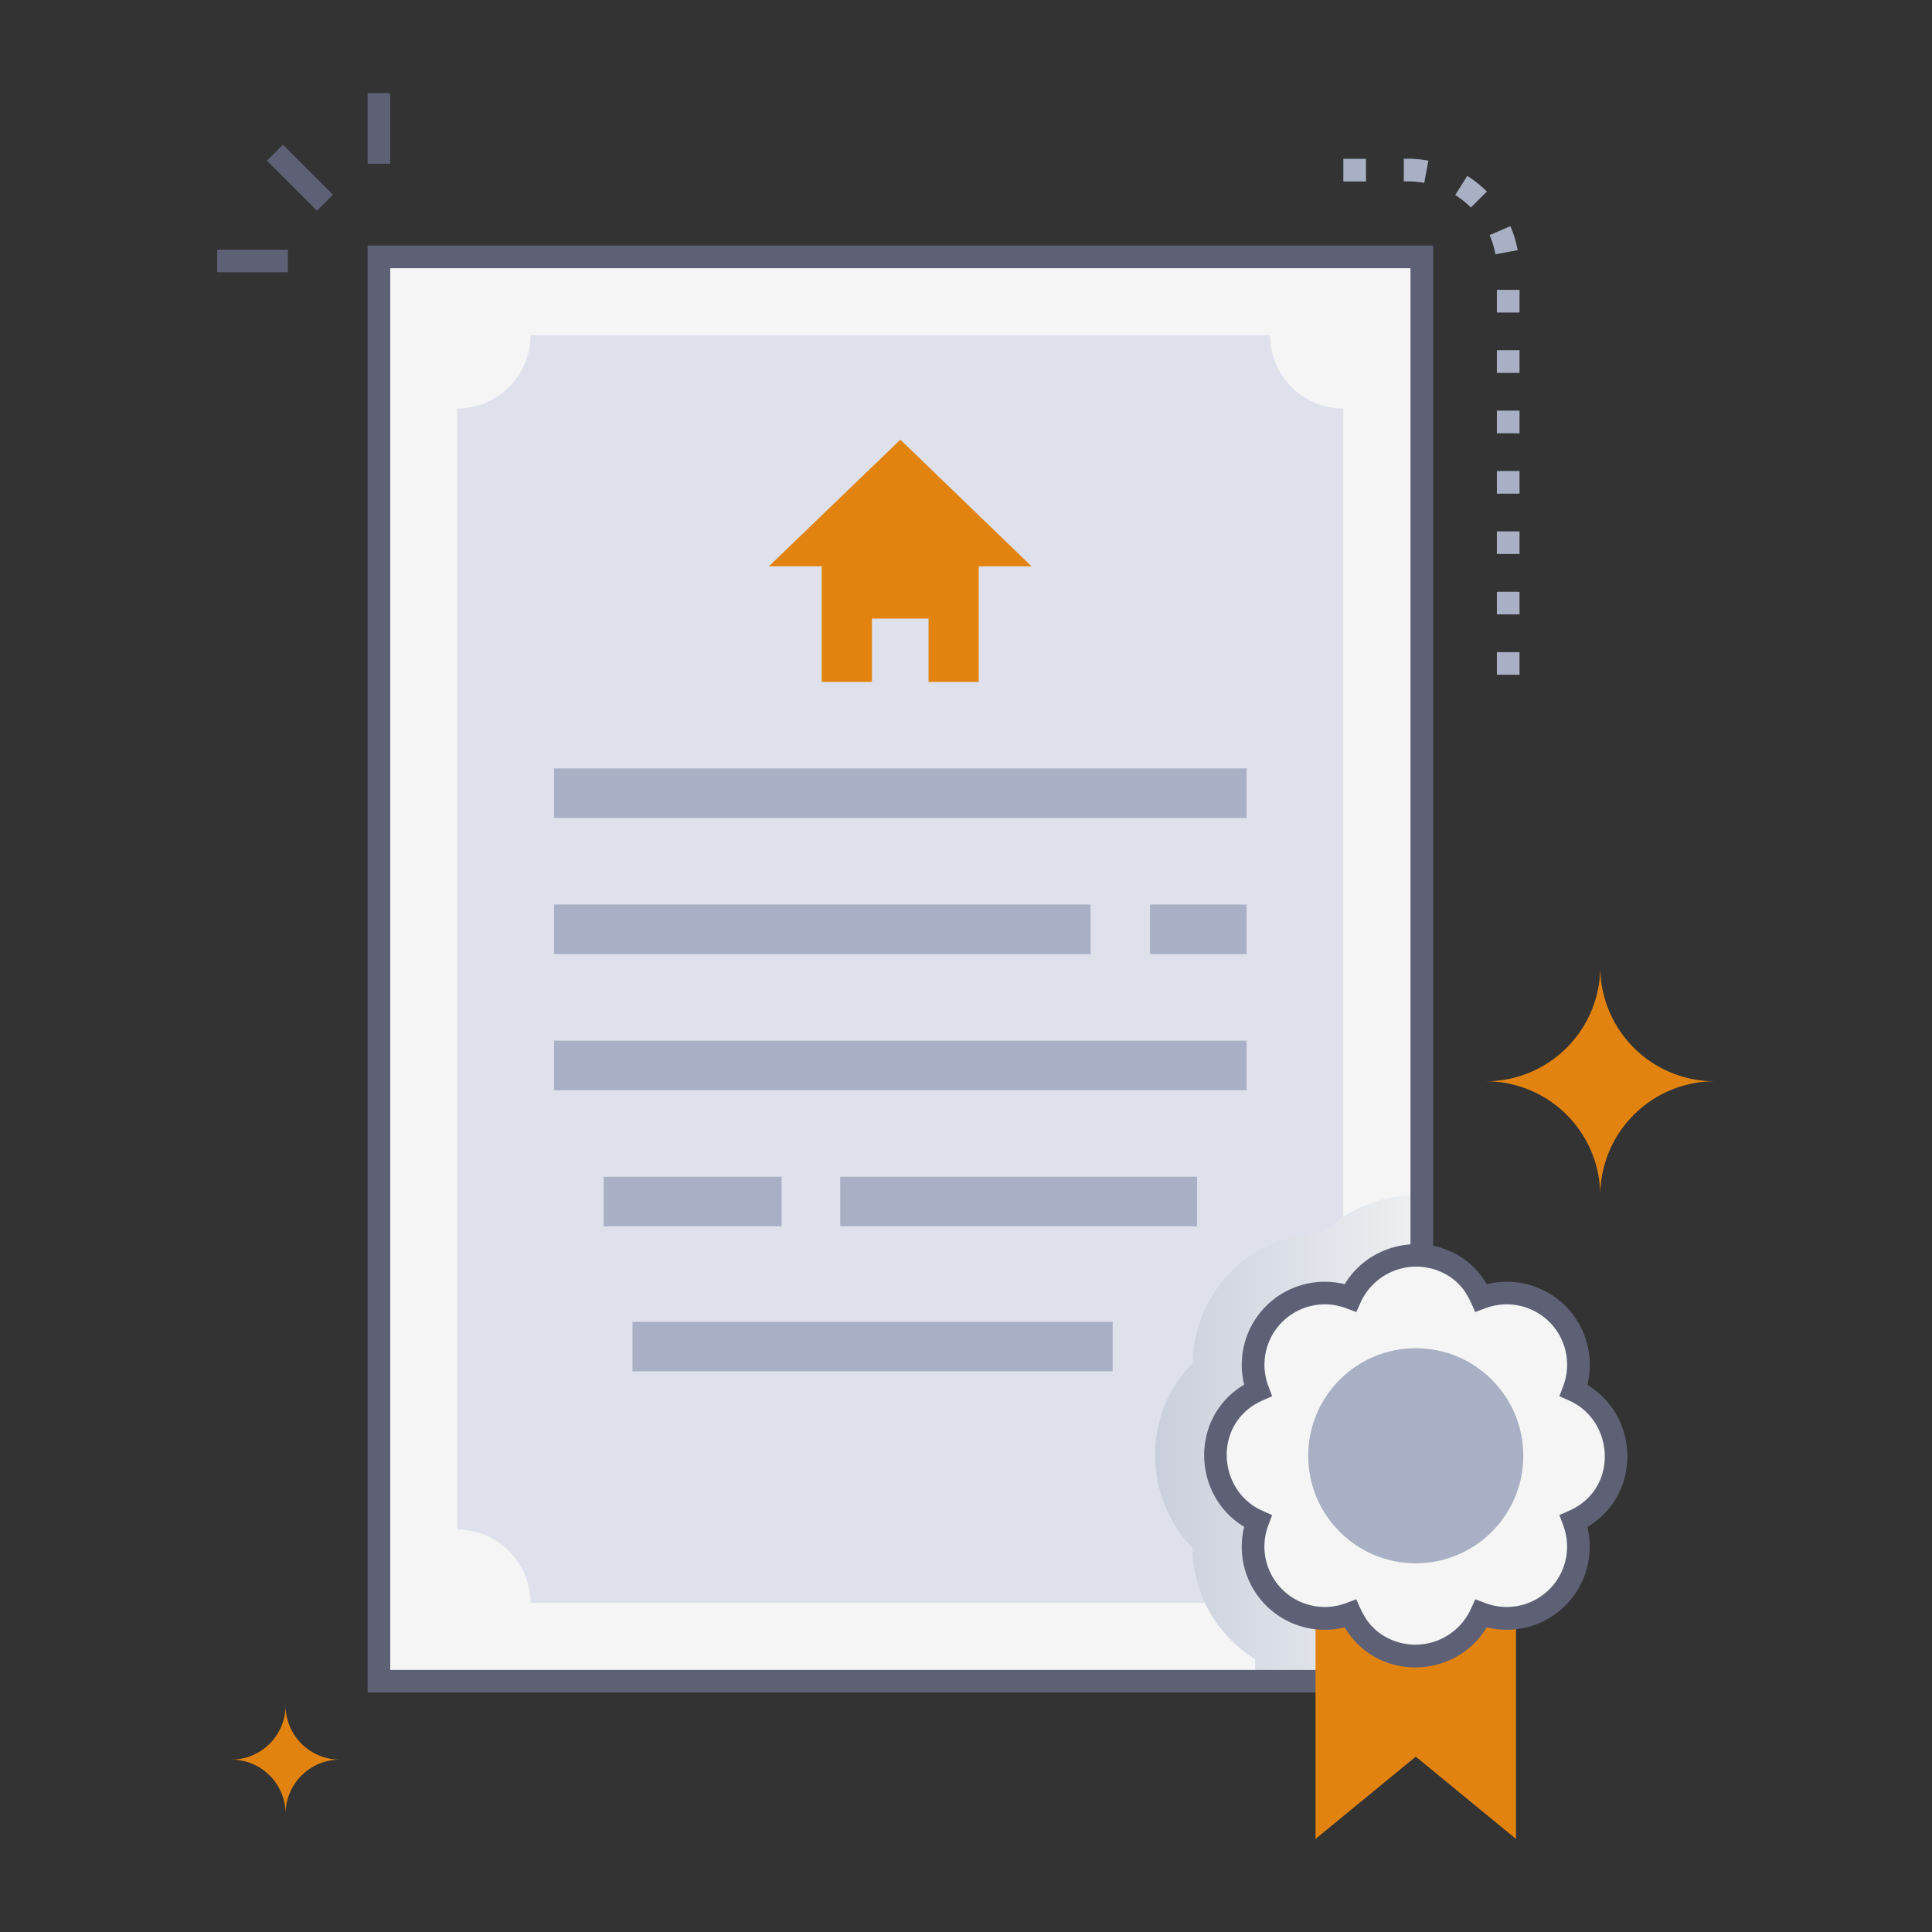
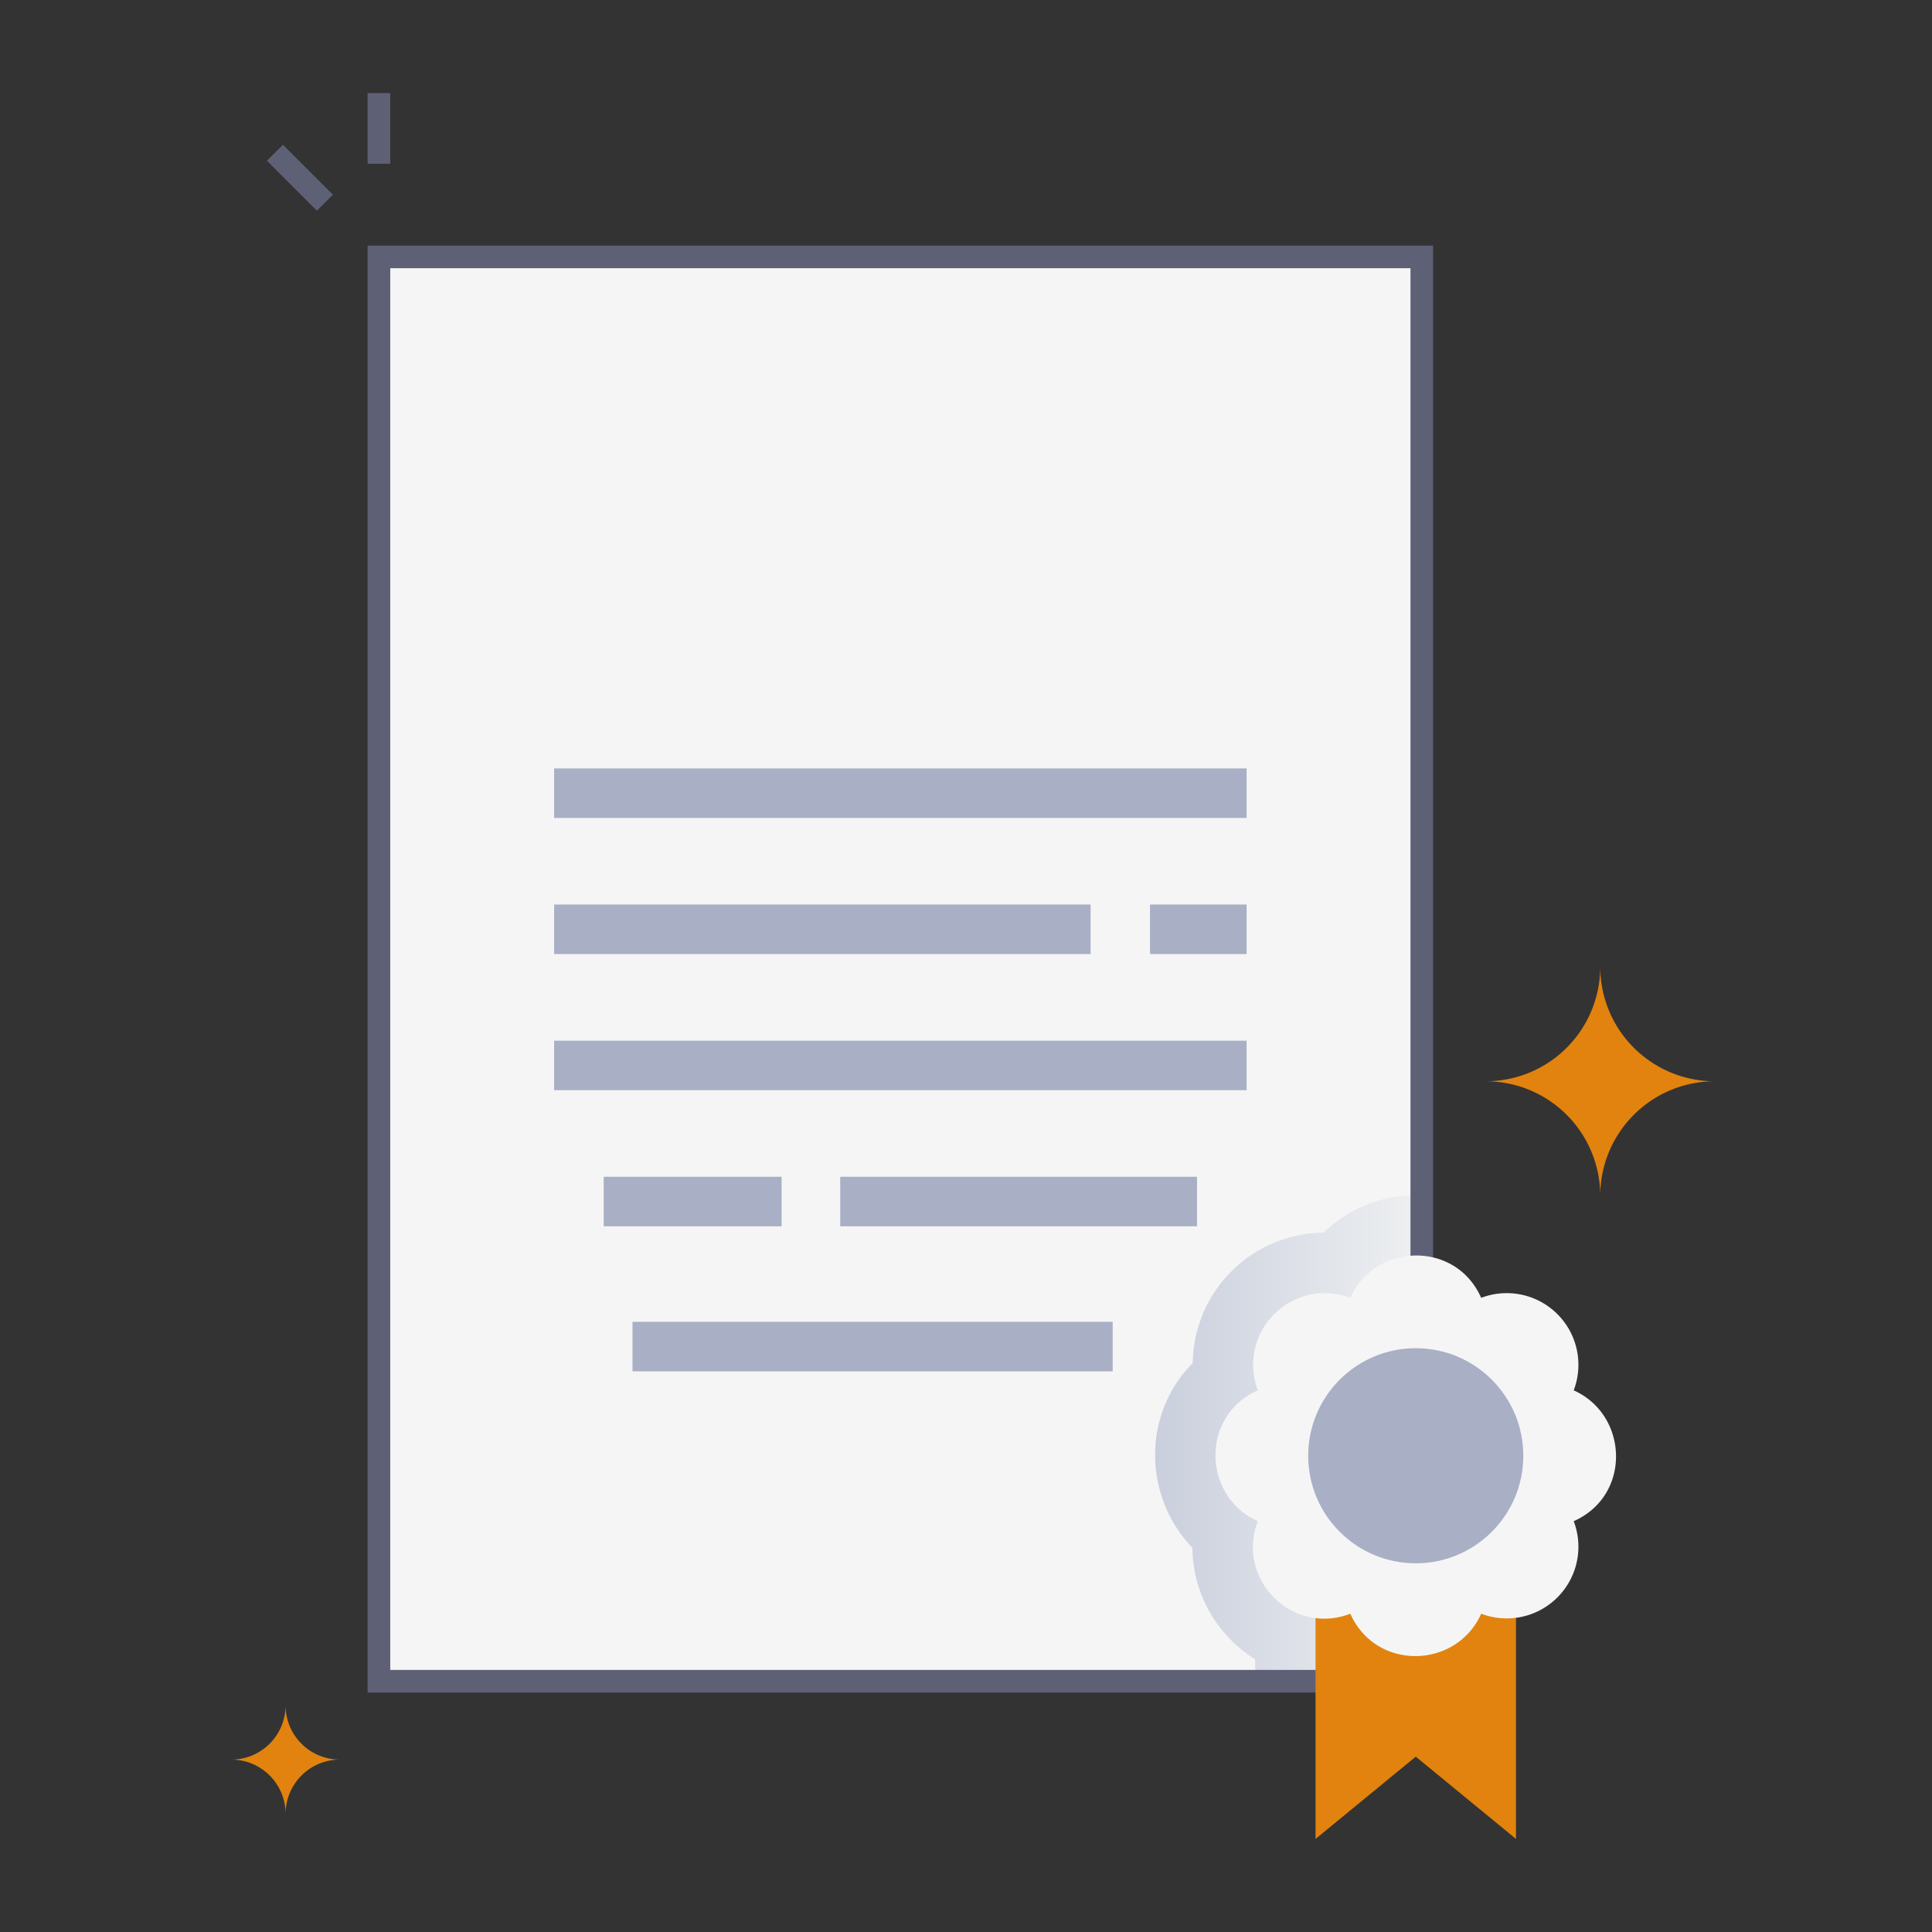
<svg xmlns="http://www.w3.org/2000/svg" viewBox="0 0 512 512">
  <rect x="0" y="0" width="512" height="512" fill="#333333" stroke="none" />
  <defs>
    <style>.cls-1{isolation:isolate;}.cls-2{fill:#f5f5f5;}.cls-3{fill:#dee1ec;}.cls-4{fill:#e1830e;}.cls-5{fill:#a9afc4;}.cls-6{mix-blend-mode:multiply;fill:url(#linear-gradient);}.cls-7{fill:#5e6175;}</style>
    <linearGradient id="linear-gradient" x1="306.11" y1="381.12" x2="376.79" y2="381.12" gradientUnits="userSpaceOnUse">
      <stop offset="0" stop-color="#cacfdd" />
      <stop offset="1" stop-color="#eef0f1" />
    </linearGradient>
  </defs>
  <title>Certificate</title>
  <g class="cls-1">
    <g id="Certificate">
      <rect class="cls-2" x="100.42" y="68.08" width="276.37" height="377.46" />
      <rect class="cls-2" x="100.42" y="68.08" width="276.37" height="377.46" />
-       <path class="cls-3" d="M356,108.26v297.1a19.42,19.42,0,0,0-19.42,19.41h-196a19.41,19.41,0,0,0-19.42-19.41V108.26a19.41,19.41,0,0,0,19.42-19.41h196A19.42,19.42,0,0,0,356,108.26Z" />
-       <path class="cls-4" d="M238.61,116.52l-34.85,33.56h14v30.64h13.31V163.94h15v16.78h13.3V150.08h14Z" />
      <rect class="cls-5" x="146.85" y="203.64" width="183.51" height="13.12" />
      <rect class="cls-5" x="146.85" y="239.71" width="142.17" height="13.12" />
      <rect class="cls-5" x="304.76" y="239.71" width="25.6" height="13.12" />
      <rect class="cls-5" x="146.85" y="275.79" width="183.51" height="13.12" />
      <rect class="cls-5" x="159.99" y="311.86" width="47.14" height="13.12" />
      <rect class="cls-5" x="222.67" y="311.86" width="94.55" height="13.12" />
      <rect class="cls-5" x="167.62" y="350.3" width="127.25" height="13.12" />
      <path class="cls-6" d="M376.79,316.74v128.8H332.63v-5.82A35.17,35.17,0,0,1,316,410.17c-12.89-13.35-13.49-35.27.09-48.94a35,35,0,0,1,34.68-34.56A35.39,35.39,0,0,1,376.79,316.74Z" />
      <path class="cls-7" d="M379.79,448.54H97.42V65.08H379.79Zm-276.37-6H373.79V71.08H103.42Z" />
      <polygon class="cls-4" points="348.63 390.43 348.63 487.34 375.19 465.53 401.75 487.34 401.75 390.43 348.63 390.43" />
      <path class="cls-2" d="M392.53,343.94a19,19,0,0,1,24.52,24.52c14.52,6.48,15.38,27.85,0,34.67a19,19,0,0,1-24.52,24.52c-6.53,14.64-27.85,15.3-34.68,0-15.34,5.92-30.43-9.17-24.51-24.52-14.53-6.48-15.39-27.85,0-34.67a19,19,0,0,1,24.51-24.52C364.33,329.42,385.71,328.56,392.53,343.94Z" />
-       <path class="cls-7" d="M356.36,431.27a22,22,0,0,1-26.64-26.65c-13.88-8.4-14.4-29.12,0-37.67a22,22,0,0,1,26.64-26.63c8.29-13.68,29-14.6,37.67,0A22,22,0,0,1,420.66,367c13.95,8.44,14.34,29.16,0,37.67A22,22,0,0,1,394,431.26C385.61,445.17,364.93,445.68,356.36,431.27Zm3.07-7.44c1.41,3.15,2.58,6.31,6.24,9a16.18,16.18,0,0,0,24.12-6.41l1.16-2.6,2.66,1a16,16,0,0,0,20.64-20.64l-1-2.67,2.61-1.15c13.13-5.82,12-23.82,0-29.19l-2.6-1.16,1-2.66a16,16,0,0,0-20.64-20.64l-2.67,1c-1.46-3.3-2.66-6.53-6.56-9.25a16.19,16.19,0,0,0-23.79,6.65l-1.16,2.6-2.66-1a16,16,0,0,0-20.64,20.64l1,2.66-2.61,1.16c-13.11,5.82-12.05,23.81,0,29.19l2.6,1.16-1,2.66a16,16,0,0,0,20.64,20.64Z" />
      <circle class="cls-5" cx="375.19" cy="385.79" r="28.5" />
      <path class="cls-4" d="M393.73,286.55a30.35,30.35,0,0,1,30.35,30.36,30.36,30.36,0,0,1,30.36-30.36,30.36,30.36,0,0,1-30.36-30.36A30.35,30.35,0,0,1,393.73,286.55Z" />
      <path class="cls-4" d="M61.3,466.31A14.38,14.38,0,0,1,75.68,480.7a14.41,14.41,0,0,1,14.39-14.39,14.38,14.38,0,0,1-14.39-14.38A14.38,14.38,0,0,1,61.3,466.31Z" />
      <rect class="cls-7" x="76.49" y="37.73" width="6" height="18.73" transform="translate(-10.02 70) rotate(-45)" />
-       <rect class="cls-7" x="57.56" y="66.16" width="18.73" height="6" />
      <rect class="cls-7" x="97.42" y="24.66" width="6" height="18.73" />
-       <path class="cls-5" d="M402.69,178.82h-6v-6h6Zm0-16h-6v-6h6Zm0-16h-6v-6h6Zm0-16h-6v-6h6Zm0-16h-6v-6h6Zm0-16h-6v-6h6Zm0-16h-6v-6h6ZM396.3,67.39a23.82,23.82,0,0,0-1.54-5.08l5.5-2.38a29.1,29.1,0,0,1,1.94,6.37ZM389.8,55a24.09,24.09,0,0,0-4.15-3.32l3.19-5.07a29.71,29.71,0,0,1,5.2,4.15Zm-12.36-6.53a26.37,26.37,0,0,0-5.42-.4v-6a32.06,32.06,0,0,1,6.52.5ZM362,48.09h-6v-6h6Z" />
    </g>
  </g>
</svg>